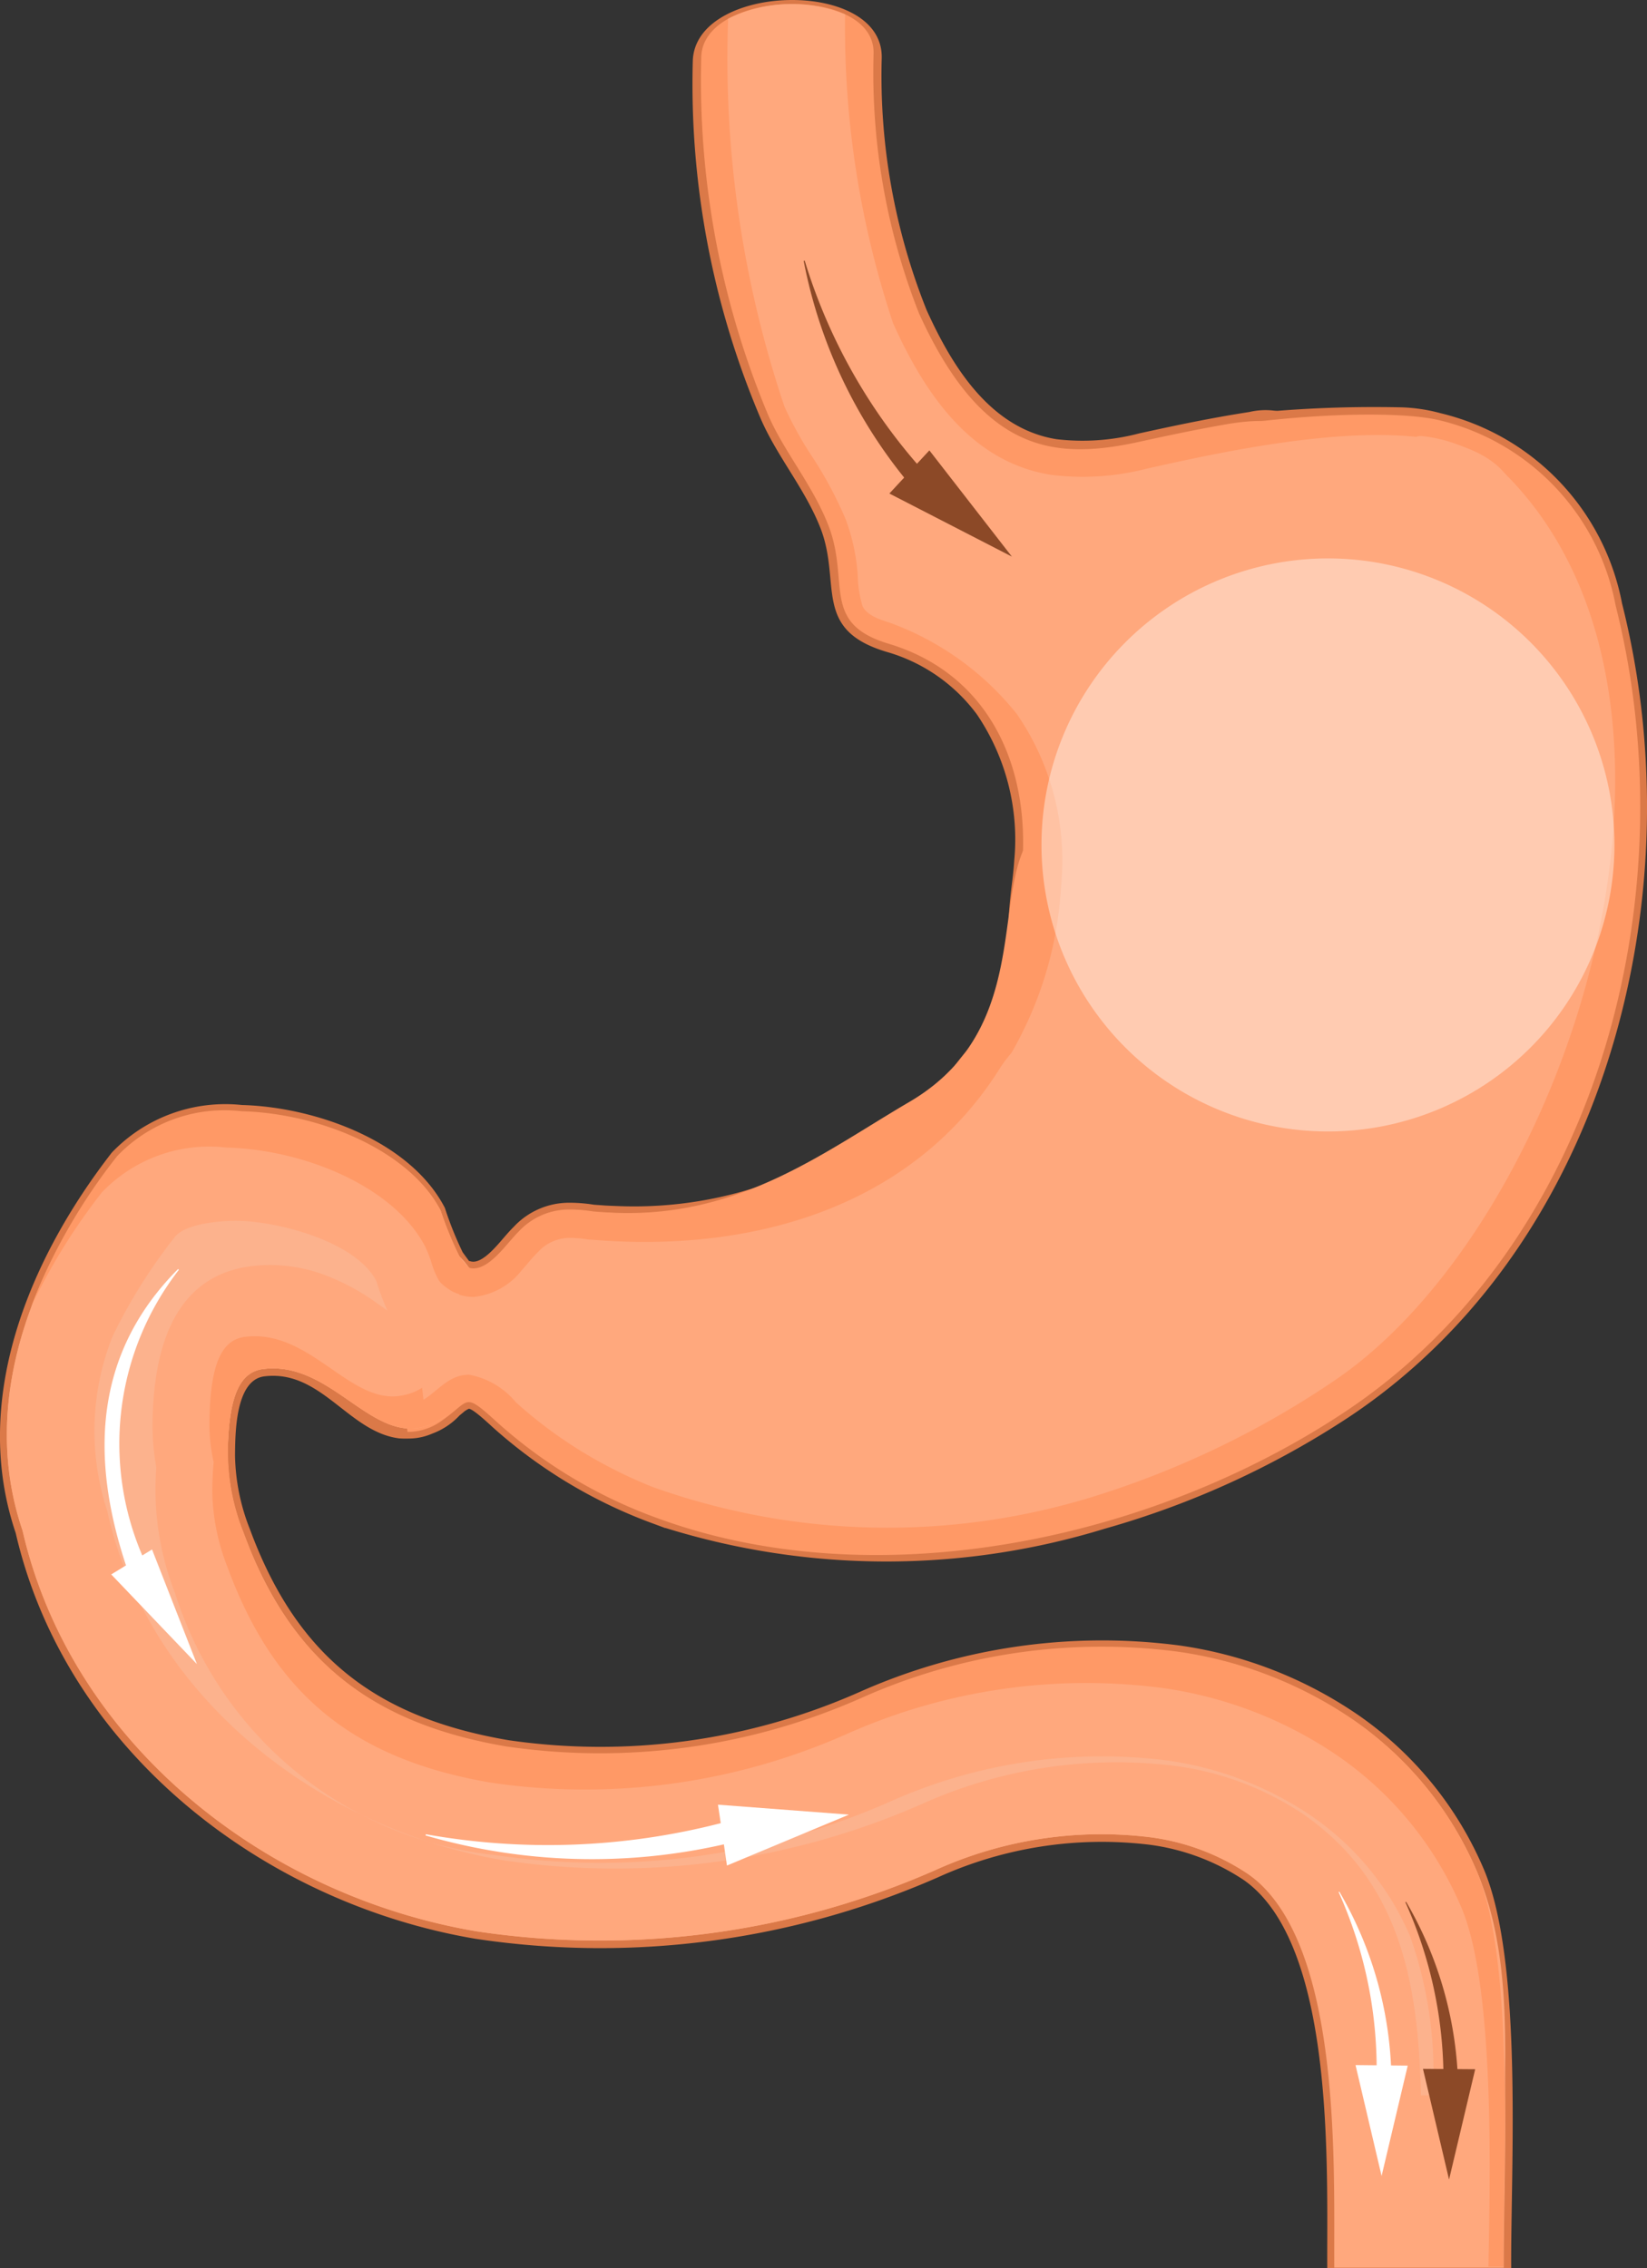
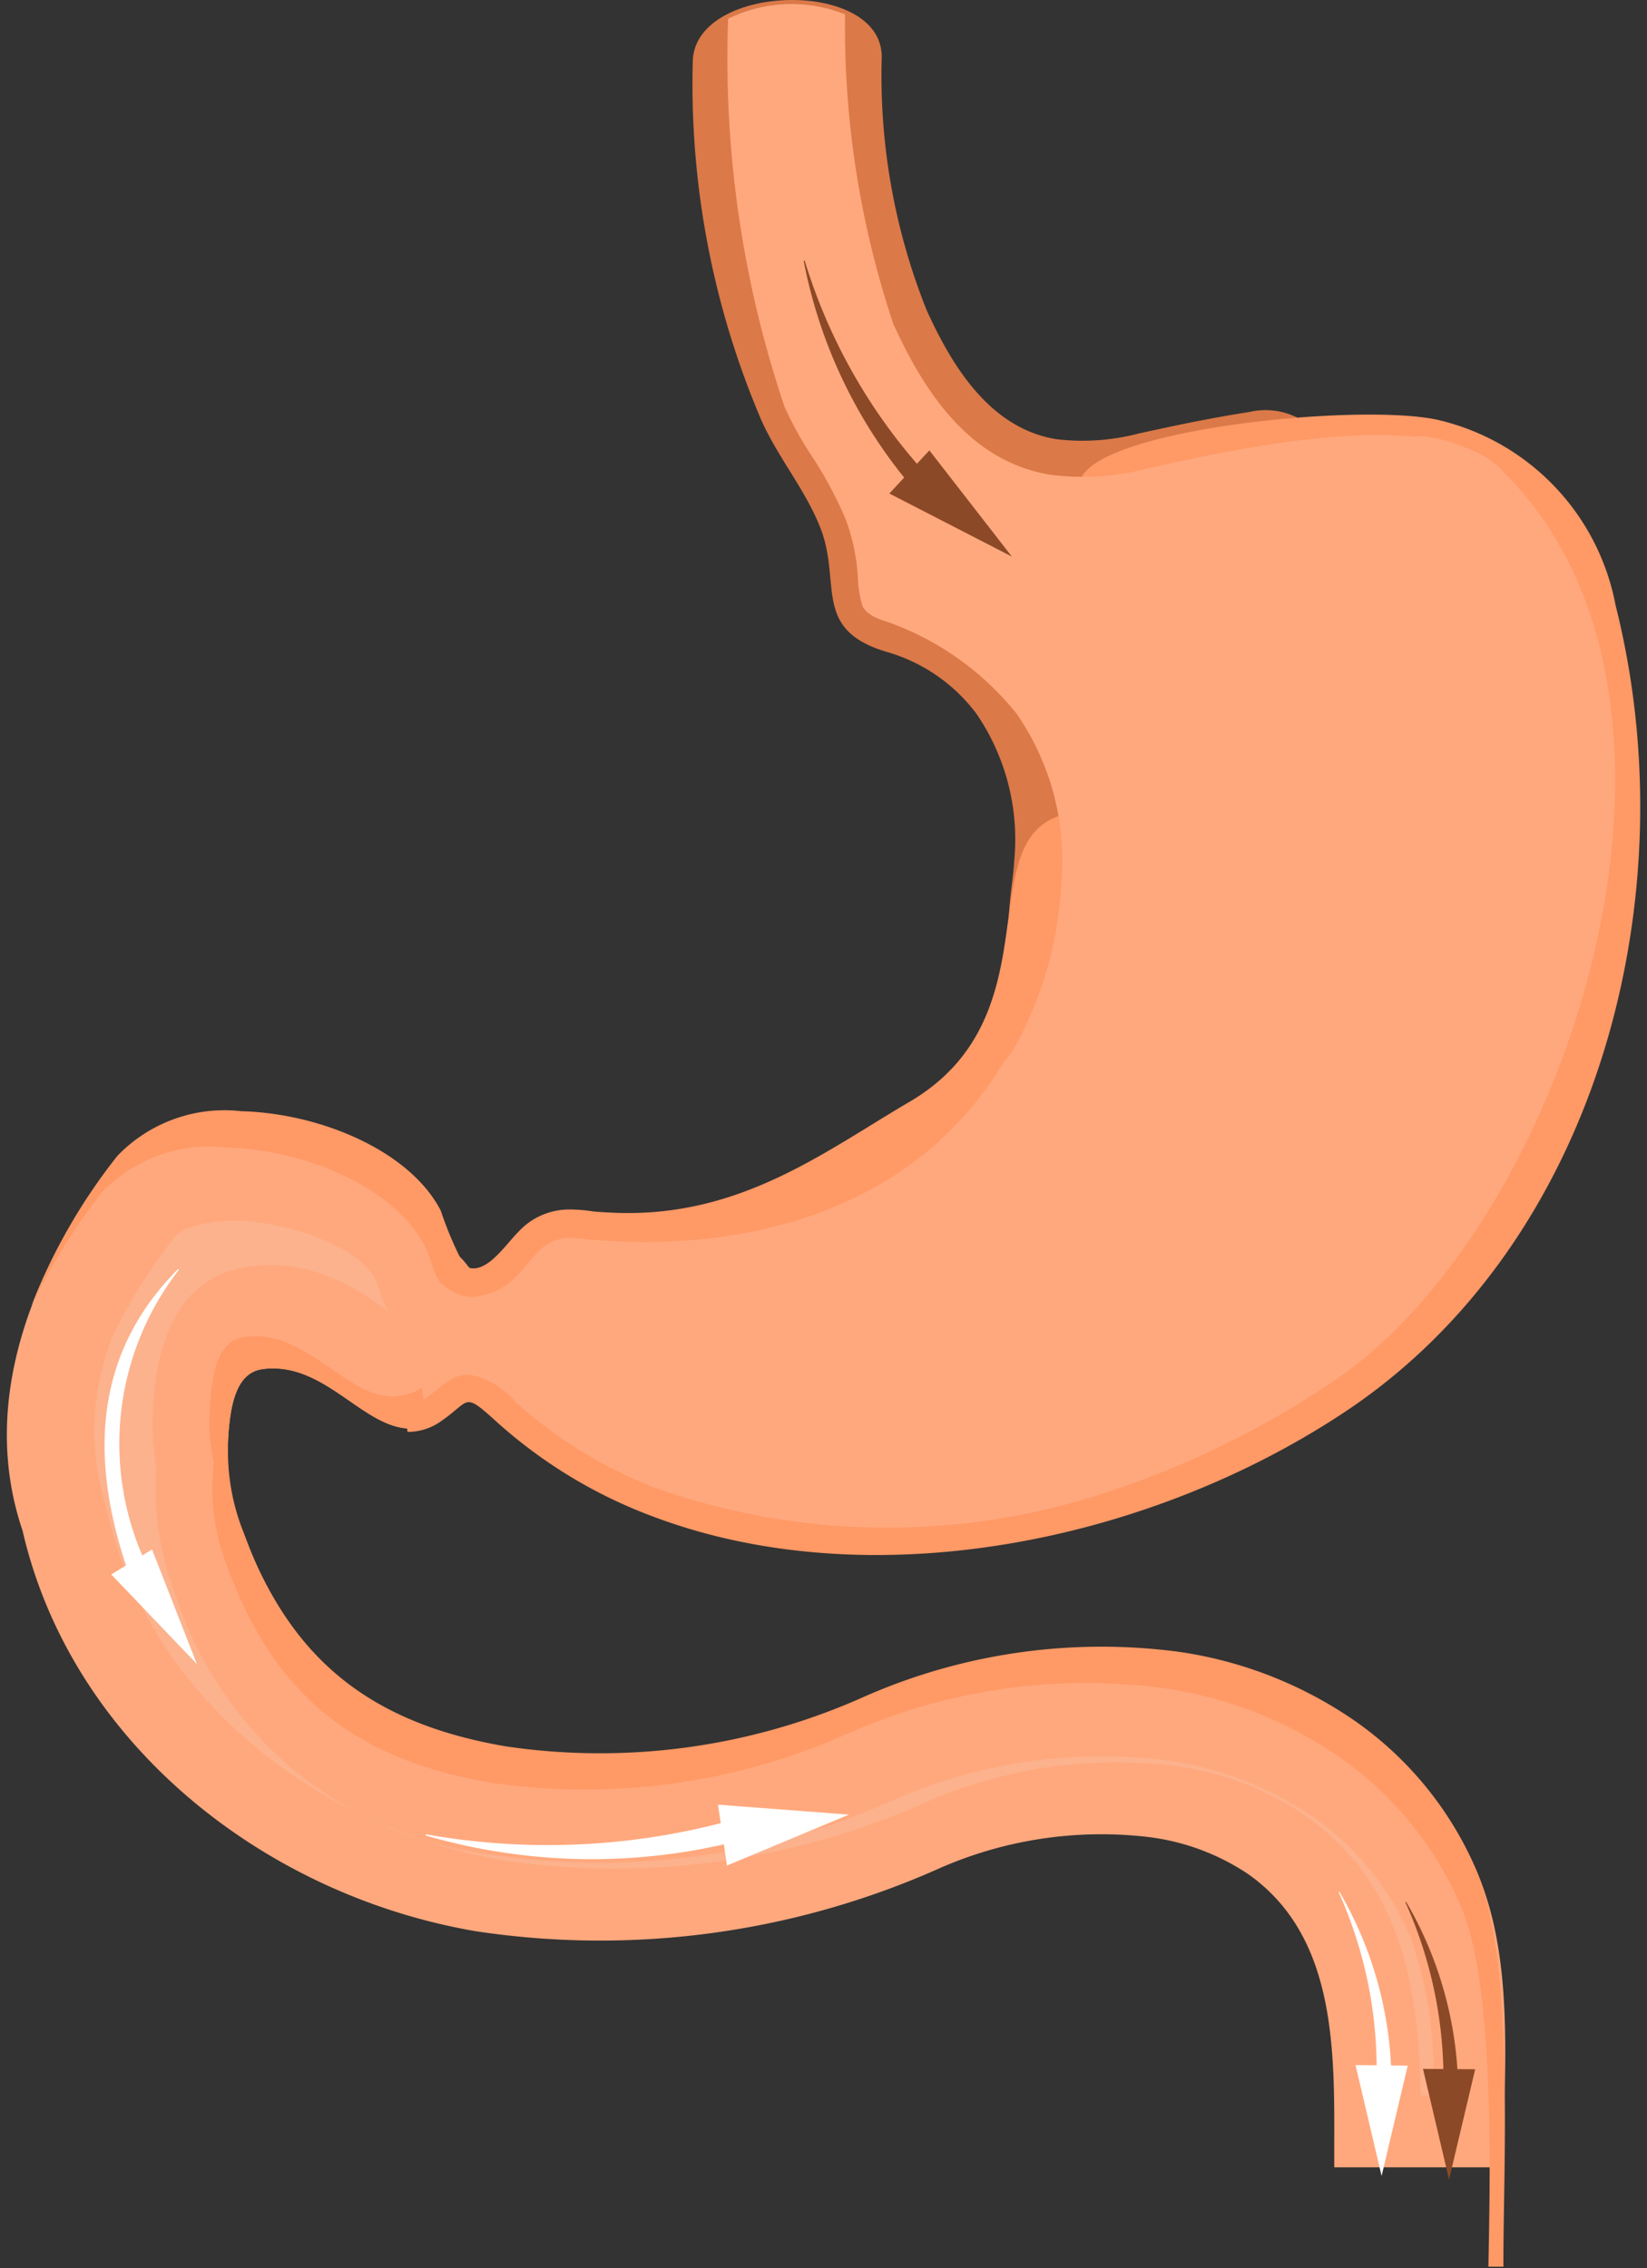
<svg xmlns="http://www.w3.org/2000/svg" width="44.556" height="61.347" viewBox="0 0 44.556 61.347">
  <rect x="0" y="0" width="44.556" height="61.347" fill="#333333" stroke="none" />
  <defs>
    <style>.a{fill:#db7948;}.a,.b,.c,.d,.e,.f,.g{fill-rule:evenodd;}.b{fill:#f96;}.c{fill:#ffb691;}.d,.h{fill:#fff;}.e{fill:#ffa87d;}.f{fill:#fcb28d;}.g{fill:#8c4927;}.h{opacity:0.4;}</style>
  </defs>
  <g transform="translate(-0.011 -0.003)">
-     <path class="a" d="M153.828,226.4h.014l.019.005a.284.284,0,0,0,.082.012c.226,0,.487-.272.628-.425.155-.169.3-.355.464-.516a2.043,2.043,0,0,1,1.536-.653h.034a4.234,4.234,0,0,1,.6.053l.307.022q.138.008.276.012a10.818,10.818,0,0,0,4.47-.741c1.255-.5,2.8-.861,3.755-1.815.741-.737,1.081-1.743,2.007-2.232.384-.2.78-.377,1.178-.546.47-.2.942-.387,1.413-.584a13.446,13.446,0,0,0,5.433-4.274c.185-.244.363-.492.534-.748,1.3-1.949-1.575-4.7-1.564-7.064,0-.518,1.042-.9.948-1.411-.073-.39-.775-.488-.857-.874-.055-.261-.55-.9-.38-1.127a33.359,33.359,0,0,1,4.337-.185,4.537,4.537,0,0,1,1.049.159,6.547,6.547,0,0,1,4.908,5.145,22.31,22.31,0,0,1,.6,3.646,22.982,22.982,0,0,1,0,3.725c-.469,5.747-3.1,11.391-8,14.643a23.685,23.685,0,0,1-6.593,3.012,20.123,20.123,0,0,1-11.889-.021v.005l-.288-.107a13.385,13.385,0,0,1-4.38-2.62c-.084-.075-.531-.5-.647-.5h0a.57.57,0,0,0-.163.107l-.086.07a1.918,1.918,0,0,1-.741.494,1.609,1.609,0,0,1-.638.134h0a2.362,2.362,0,0,1-.259-.005c-1.373-.173-2.11-1.868-3.648-1.677-.787.1-.785,1.561-.791,2.14a5.646,5.646,0,0,0,.4,1.987c1.27,3.443,3.4,5.1,7,5.714a17.3,17.3,0,0,0,9.486-1.3,16.142,16.142,0,0,1,8.66-1.263,11.365,11.365,0,0,1,4.857,1.894,9.674,9.674,0,0,1,3.373,4.141c1.078,2.516.732,8.128.748,10.793v.014h-4.976v-.012c-.014-2.673.228-8.741-2.255-10.483a6.009,6.009,0,0,0-2.555-.957,10.73,10.73,0,0,0-5.72.881A22.729,22.729,0,0,1,154,244.731c-5.776-.977-11.087-5.122-12.438-10.978-1.226-3.621.376-7.419,2.6-10.286a4.252,4.252,0,0,1,3.52-1.288c1.946.052,4.543.949,5.491,2.783a9.342,9.342,0,0,0,.481,1.2C153.71,226.24,153.772,226.323,153.828,226.4Z" transform="translate(-141.127 -192.288)" />
    <path class="a" d="M161.128,203.667c.69,1.522,1.717,3.2,3.51,3.491a6.023,6.023,0,0,0,2.234-.155c.94-.207,1.953-.421,2.985-.58a1.923,1.923,0,0,1,2.26,1.254l.03.075.012.032a5.652,5.652,0,0,1,.291,1.084,7.106,7.106,0,0,1,.1,1.208A12.476,12.476,0,0,1,165.5,220.7c-2.193,1.045-2.319.5-2.053-1.613.022-.177.04-.354.051-.531a6.029,6.029,0,0,0-1.01-3.954,4.617,4.617,0,0,0-2.452-1.694c-2.016-.606-1.2-1.867-1.783-3.352-.425-1.084-1.212-1.974-1.651-3.041a23.118,23.118,0,0,1-1.8-9.588c.066-2.123,5.168-2.245,5.111-.073A17.054,17.054,0,0,0,161.128,203.667Z" transform="translate(-136.049 -195.276)" />
-     <path class="b" d="M159.631,196.7a17.755,17.755,0,0,0,1.228,7.023c1.742,3.839,3.72,3.971,6,3.467.776-.171,1.551-.332,2.313-.465,2.594-.453,3.323.835,3.312,3.318a11.963,11.963,0,0,1-2.04,6.231c-.166.252-.328.48-.486.687a12.287,12.287,0,0,1-4.467,3.679c-1.49.712-2.2.383-1.935-1.2.507-3.026-.575-5.894-3.517-6.779-1.86-.558-1.029-1.671-1.638-3.219-.436-1.111-1.239-2.034-1.654-3.044a23.428,23.428,0,0,1-1.778-9.611C155.026,194.958,159.68,194.837,159.631,196.7Z" transform="translate(-135.987 -195.246)" />
    <path class="a" d="M145.411,231.866c-2.337-2.813-3.381-6.478-1.713-10.088a4.714,4.714,0,0,1,1.894-2.286,3.669,3.669,0,0,1,3.835.8c1.156,1.063.435,1.347-.6,1.015-2.3-.735-4.72.064-5.181,3.081a8.689,8.689,0,0,0,.465,4.349,10.5,10.5,0,0,0,1.688,2.974Z" transform="translate(-140.475 -186.365)" />
    <path class="b" d="M177.112,203.607a6.36,6.36,0,0,1,4.77,5.01c1.978,7.846-.449,17.248-7.327,21.815-5.326,3.537-12.772,5.02-18.606,2.868h0a13.193,13.193,0,0,1-4.319-2.584c-.431-.391-.616-.547-.769-.55-.173,0-.306.2-.709.483a1.565,1.565,0,0,1-.938.322H149.2a12.248,12.248,0,0,1,.787-6c.019.033.036.064.053.1a8.926,8.926,0,0,0,.5,1.226.673.673,0,0,0,.243.215h.015l.018.008h.008l.019.007h0a.46.46,0,0,0,.141.022c.464-.005.9-.678,1.219-.993a1.859,1.859,0,0,1,1.407-.6h.033a4.224,4.224,0,0,1,.582.052c.107.01.213.016.318.023l.28.014h0c3.389.129,5.673-1.667,7.954-3,3.838-2.247,1.763-6.772,3.928-7.688,1.977-.835-.82,1.092.754-.983.2-.256,1.665-.9,1.83-1.143,1.274-1.916-1.474-1.2-1.464-3.655,0-.529-.337-2.607-.435-3.129C167.1,203.9,174.976,203.1,177.112,203.607Z" transform="translate(-138.164 -192.238)" />
    <path class="c" d="M161.045,227.1c.565.022,1.129.018,1.671-.01,5.23-.252,10.364-5.251,12.682-10.509,1.41-2.329.557-7.039-1.6-1.546-2.208,5.622-7.094,11.069-12.582,12.036Z" transform="translate(-133.726 -188.885)" />
    <path class="c" d="M145.211,228.943a8.427,8.427,0,0,1-.451-4.234,3.364,3.364,0,0,1,2.841-3.184,5.432,5.432,0,0,1,4,1.343c.143-.107.266-.206.392-.295a3.59,3.59,0,0,1-1.377-2.053c-.022-.066-.041-.145-.067-.211-2.776-2.8-5.872-.554-6.644,1.565-3.144,6.8,3.344,13.805,9.972,14.926,3.754.635,7.806-.687,11.287-2.18a13.012,13.012,0,0,1,6.977-1.041,8.66,8.66,0,0,1,2.842.92.932.932,0,0,0,.285-.715v-.162a9.507,9.507,0,0,0-2.99-.955,13.961,13.961,0,0,0-7.459,1.108c-3.343,1.433-7.194,2.731-10.8,2.121A11.109,11.109,0,0,1,145.211,228.943Z" transform="translate(-140.401 -186.461)" />
    <path class="d" d="M144.046,228.643c-1.073-3.022-1.056-5.962,1.313-8.341l.022.023c-1.924,2.317-1.96,5.323-.878,8.065Z" transform="translate(-140.297 -185.977)" />
    <path class="d" d="M144.6,225.854l1.219,3.114-2.327-2.435Z" transform="translate(-140.247 -183.914)" />
    <path class="d" d="M156.521,231.86c-3.037,1.03-5.979.971-8.323-1.432l.025-.021c2.289,1.956,5.294,2.035,8.05.992Z" transform="translate(-138.5 -182.222)" />
    <path class="d" d="M153.719,231.014l4.311-.7-3.747,2.3Z" transform="translate(-136.448 -182.257)" />
-     <path class="d" d="M165.034,229.446a11.7,11.7,0,0,0-5.15.221l-.007-.022a10.356,10.356,0,0,1,5.268-.588Z" transform="translate(-134.16 -182.759)" />
    <path class="e" d="M153.115,225.449c-1.767,1.244-2.865-1.543-4.906-1.289-.669.082-.946.8-.963,2.33a5.845,5.845,0,0,0,.409,2.059c1.251,3.388,3.352,5.2,7.147,5.838a17.454,17.454,0,0,0,9.6-1.315,15.914,15.914,0,0,1,8.555-1.25,11.166,11.166,0,0,1,4.773,1.86,9.463,9.463,0,0,1,3.306,4.06c1.055,2.461.717,5.381.731,8.01h-4.584c-.015-2.739.222-6.141-2.339-7.937a6.2,6.2,0,0,0-2.639-.99,10.877,10.877,0,0,0-5.825.894,22.526,22.526,0,0,1-12.4,1.651c-5.757-.974-10.963-5.1-12.283-10.84-1.226-3.607.381-7.3,2.566-10.113a4.018,4.018,0,0,1,3.359-1.211c2.149.058,4.557,1.077,5.388,2.683a8.619,8.619,0,0,0,.5,1.221,1.93,1.93,0,0,1,.575,1.73A4.128,4.128,0,0,1,153.115,225.449Z" transform="translate(-141.076 -187.128)" />
-     <path class="e" d="M153.115,225.449c-1.767,1.244-2.865-1.543-4.906-1.289-.669.082-.946.8-.963,2.33a5.845,5.845,0,0,0,.409,2.059c1.251,3.388,3.352,5.2,7.147,5.838a17.454,17.454,0,0,0,9.6-1.315,15.914,15.914,0,0,1,8.555-1.25,11.166,11.166,0,0,1,4.773,1.86,9.463,9.463,0,0,1,3.306,4.06c1.055,2.461.717,8.094.731,10.723h-4.584c-.015-2.74.222-8.854-2.339-10.651a6.2,6.2,0,0,0-2.639-.99,10.877,10.877,0,0,0-5.825.894,22.526,22.526,0,0,1-12.4,1.651c-5.757-.974-10.963-5.1-12.283-10.84-1.226-3.607.381-7.3,2.566-10.113a4.018,4.018,0,0,1,3.359-1.211c2.149.058,4.557,1.077,5.388,2.683a8.62,8.62,0,0,0,.5,1.221,2.125,2.125,0,0,1,.619,1.657,3.068,3.068,0,0,1-1.014,2.683Z" transform="translate(-141.076 -187.128)" />
    <path class="b" d="M152.935,225.449c-1.767,1.244-2.865-1.543-4.906-1.289-.475.059-.752.436-.879,1.2v.015c-.026.152-.044.32-.058.5q-.01.13-.016.272v.182h0v.162a5.845,5.845,0,0,0,.409,2.059l.01.022.008.022.008.023h0l.015.04.008.022h0l.011.029.014.034.008.022.008.022.008.022h0l.029.073.012.032.008.022.01.022.008.022v.005l.022.052.019.047h0l.008.022h0l.026.062.008.021.01.021.018.043.01.021.01.021v.008l.005.014.01.021.01.021.01.021h0l.016.036.027.063h0l.034.074.005.01c.049.107.1.213.154.315,1.295,2.532,3.306,3.943,6.563,4.493a17.454,17.454,0,0,0,9.6-1.315,15.914,15.914,0,0,1,8.555-1.25,11.166,11.166,0,0,1,4.773,1.86,9.463,9.463,0,0,1,3.306,4.06c1.055,2.461.717,8.086.731,10.715h-.406c.04-2.359.187-7.574-.739-9.733a9.465,9.465,0,0,0-3.3-4.059,11.154,11.154,0,0,0-4.775-1.86,15.908,15.908,0,0,0-8.553,1.248,17.457,17.457,0,0,1-9.6,1.315c-3.8-.642-5.9-2.448-7.147-5.838a5.835,5.835,0,0,1-.41-2.059q.006-.428.038-.774a4.755,4.755,0,0,1-.115-1.06c.018-1.531.3-2.248.963-2.33,1.739-.215,2.794,1.772,4.159,1.6,1.229-.155,1.5-1.492,1.494-2.114,0-.7-.377-.728-.6-1.462a3.011,3.011,0,0,0-.177-.462c-.831-1.606-3.238-2.625-5.386-2.683a4.021,4.021,0,0,0-3.36,1.211,16.582,16.582,0,0,0-1.913,3.085,15.647,15.647,0,0,1,2.328-4.067,4.018,4.018,0,0,1,3.359-1.211c2.149.058,4.557,1.077,5.388,2.683a10.227,10.227,0,0,0,.5,1.221c.188.315.438.421.554.6a2.492,2.492,0,0,1,.2,1.561A2.682,2.682,0,0,1,152.935,225.449Z" transform="translate(-140.897 -187.128)" />
    <path class="f" d="M143.5,222.456a6.925,6.925,0,0,0-.185,4.648l.032.1.022.1c1.151,5.005,5.785,8.518,10.7,9.349a20.593,20.593,0,0,0,11.308-1.52,12.854,12.854,0,0,1,6.887-1.03,8.124,8.124,0,0,1,3.47,1.324c2.662,1.867,3.078,4.69,3.152,7.582h.324a11.086,11.086,0,0,0-.617-4.3,7.51,7.51,0,0,0-2.631-3.229,9.214,9.214,0,0,0-3.942-1.528,14.028,14.028,0,0,0-7.493,1.112,19.416,19.416,0,0,1-10.692,1.447,10.23,10.23,0,0,1-8.656-7.088,7.755,7.755,0,0,1-.529-2.758c0-.214.008-.428.022-.642a6.543,6.543,0,0,1-.1-1.192c.021-1.845.486-3.978,2.677-4.249a4.207,4.207,0,0,1,2.015.252,6.062,6.062,0,0,1,1.1.558c.123.078.339.235.562.39a6.136,6.136,0,0,1-.254-.654c-.015-.048-.032-.107-.051-.154-.551-1.045-2.587-1.587-3.7-1.617-.435-.012-1.457.056-1.754.444l-.008.011a14.688,14.688,0,0,0-1.659,2.649Z" transform="translate(-140.434 -186.332)" />
    <path class="d" d="M144.482,227.889l1.214,3.1-2.318-2.425.4-.244c-.964-2.908-.875-5.725,1.409-8.017l.021.023a7.67,7.67,0,0,0-.99,7.725Z" transform="translate(-140.358 -185.976)" />
    <path class="d" d="M157.6,231.939a16.117,16.117,0,0,1-8.071-.241l.01-.032a18.748,18.748,0,0,0,7.976-.3l-.075-.5,3.543.269-3.3,1.377Z" transform="translate(-138.006 -182.05)" />
    <path class="g" d="M169.883,237.824a11.661,11.661,0,0,0-1.029-5.032l.021-.01a10.317,10.317,0,0,1,1.409,5.09Z" transform="translate(-130.824 -181.339)" />
    <path class="g" d="M170.614,236.087l-.707,2.983-.705-2.993Z" transform="translate(-130.695 -180.115)" />
    <path class="d" d="M168.564,237.623a11.659,11.659,0,0,0-1.027-5.031l.021-.01a10.322,10.322,0,0,1,1.409,5.089Z" transform="translate(-131.313 -181.413)" />
    <path class="d" d="M169.283,236.015,168.576,239l-.705-3Z" transform="translate(-131.189 -180.141)" />
    <path class="b" d="M168.739,207.342a12.641,12.641,0,0,1-1.7,4.366q-.412-.163-.838-.307h0l-.019-.007h0c-2.874-1-1.358-5.4,1.521-4.425h0Q168.231,207.14,168.739,207.342Z" transform="translate(-132.388 -190.985)" />
    <path class="b" d="M173.36,219.527a22.92,22.92,0,0,0,1.564-6.7,17.963,17.963,0,0,0-5.6-4.526,14.452,14.452,0,0,1-1.647,4.155,11.955,11.955,0,0,1,4.713,4.721,11.1,11.1,0,0,1,.97,2.35Z" transform="translate(-131.262 -190.435)" />
    <path class="b" d="M173.793,218.175a20.871,20.871,0,0,0,.97-7.06,18.292,18.292,0,0,0-5.349-3.923,15.819,15.819,0,0,1-1.233,4.362,11.963,11.963,0,0,1,4.791,4.764A11.275,11.275,0,0,1,173.793,218.175Z" transform="translate(-131.074 -190.848)" />
    <path class="e" d="M150.478,227.084l-.036-.012h-.012a.372.372,0,0,1-.047-.021l-.025-.011-.019-.008a1.422,1.422,0,0,1-.516-.447.848.848,0,0,1-.106-.163,2.687,2.687,0,0,1-.228-.51l-.016.058a17.824,17.824,0,0,0,.053,3.976c.027-.018.056-.037.085-.058.331-.233.6-.561,1.025-.613.034,0,.07-.005.1-.007h.022a2.141,2.141,0,0,1,1.263.743,12.079,12.079,0,0,0,2.547,1.764,12.5,12.5,0,0,0,1.154.529h0a18.862,18.862,0,0,0,11.973.246,24.59,24.59,0,0,0,6.511-3.149c6.261-4.284,10.7-18.016,4.759-24.319a3.918,3.918,0,0,0-2.411-1.2c-.5-.059-.34.649-.173,1.643a8.561,8.561,0,0,1,.111,1.442,14.826,14.826,0,0,1-2.193,7.405q-.247.37-.54.756a13.653,13.653,0,0,1-5.1,4.152c-1.625.756-2.621.243-3.558,1.727-2.361,3.736-6.677,4.978-11.047,4.607H154a3.372,3.372,0,0,0-.476-.047h-.019a1.168,1.168,0,0,0-.889.39c-.15.145-.287.325-.429.48a1.887,1.887,0,0,1-1.31.728,1.271,1.271,0,0,1-.369-.056l-.019-.007Z" transform="translate(-138.057 -192.082)" />
    <path class="e" d="M166.823,207.925a6.93,6.93,0,0,1-2.6.166c-2.163-.35-3.4-2.2-4.244-4.057l-.01-.019-.008-.022a25.368,25.368,0,0,1-1.3-8.356,3.9,3.9,0,0,0-3.163.119,29.463,29.463,0,0,0,1.525,10.494,9.682,9.682,0,0,0,.764,1.374,10.6,10.6,0,0,1,.894,1.68,5.323,5.323,0,0,1,.324,1.529,3.04,3.04,0,0,0,.128.807c.11.248.47.369.705.44a7.816,7.816,0,0,1,3.473,2.485,6.994,6.994,0,0,1,1.2,4.592c-.092,1.454-.477,5.2-5.046,8.626,6.63.283,12.34-5.522,13.432-6.96.158-.207,5.01.61,5.178.358,1.147-1.724-1.107-9.571-1.1-11.742C176.991,205.592,169.515,207.331,166.823,207.925Z" transform="translate(-135.789 -195.246)" />
    <path class="g" d="M160.3,206.192a15.1,15.1,0,0,1-3.285-5.774l-.027.008a13.352,13.352,0,0,0,2.964,6.156Z" transform="translate(-135.235 -193.366)" />
    <path class="g" d="M158.677,205.327l3.314,1.706-2.232-2.873Z" transform="translate(-134.606 -191.975)" />
    <g transform="translate(26.854 14.865)">
      <g transform="translate(1.331 0.242)">
-         <path class="h" d="M177.177,214.041a7.75,7.75,0,1,1-7.75-7.75,7.75,7.75,0,0,1,7.75,7.75Z" transform="translate(-161.676 -206.291)" />
-       </g>
+         </g>
    </g>
  </g>
</svg>